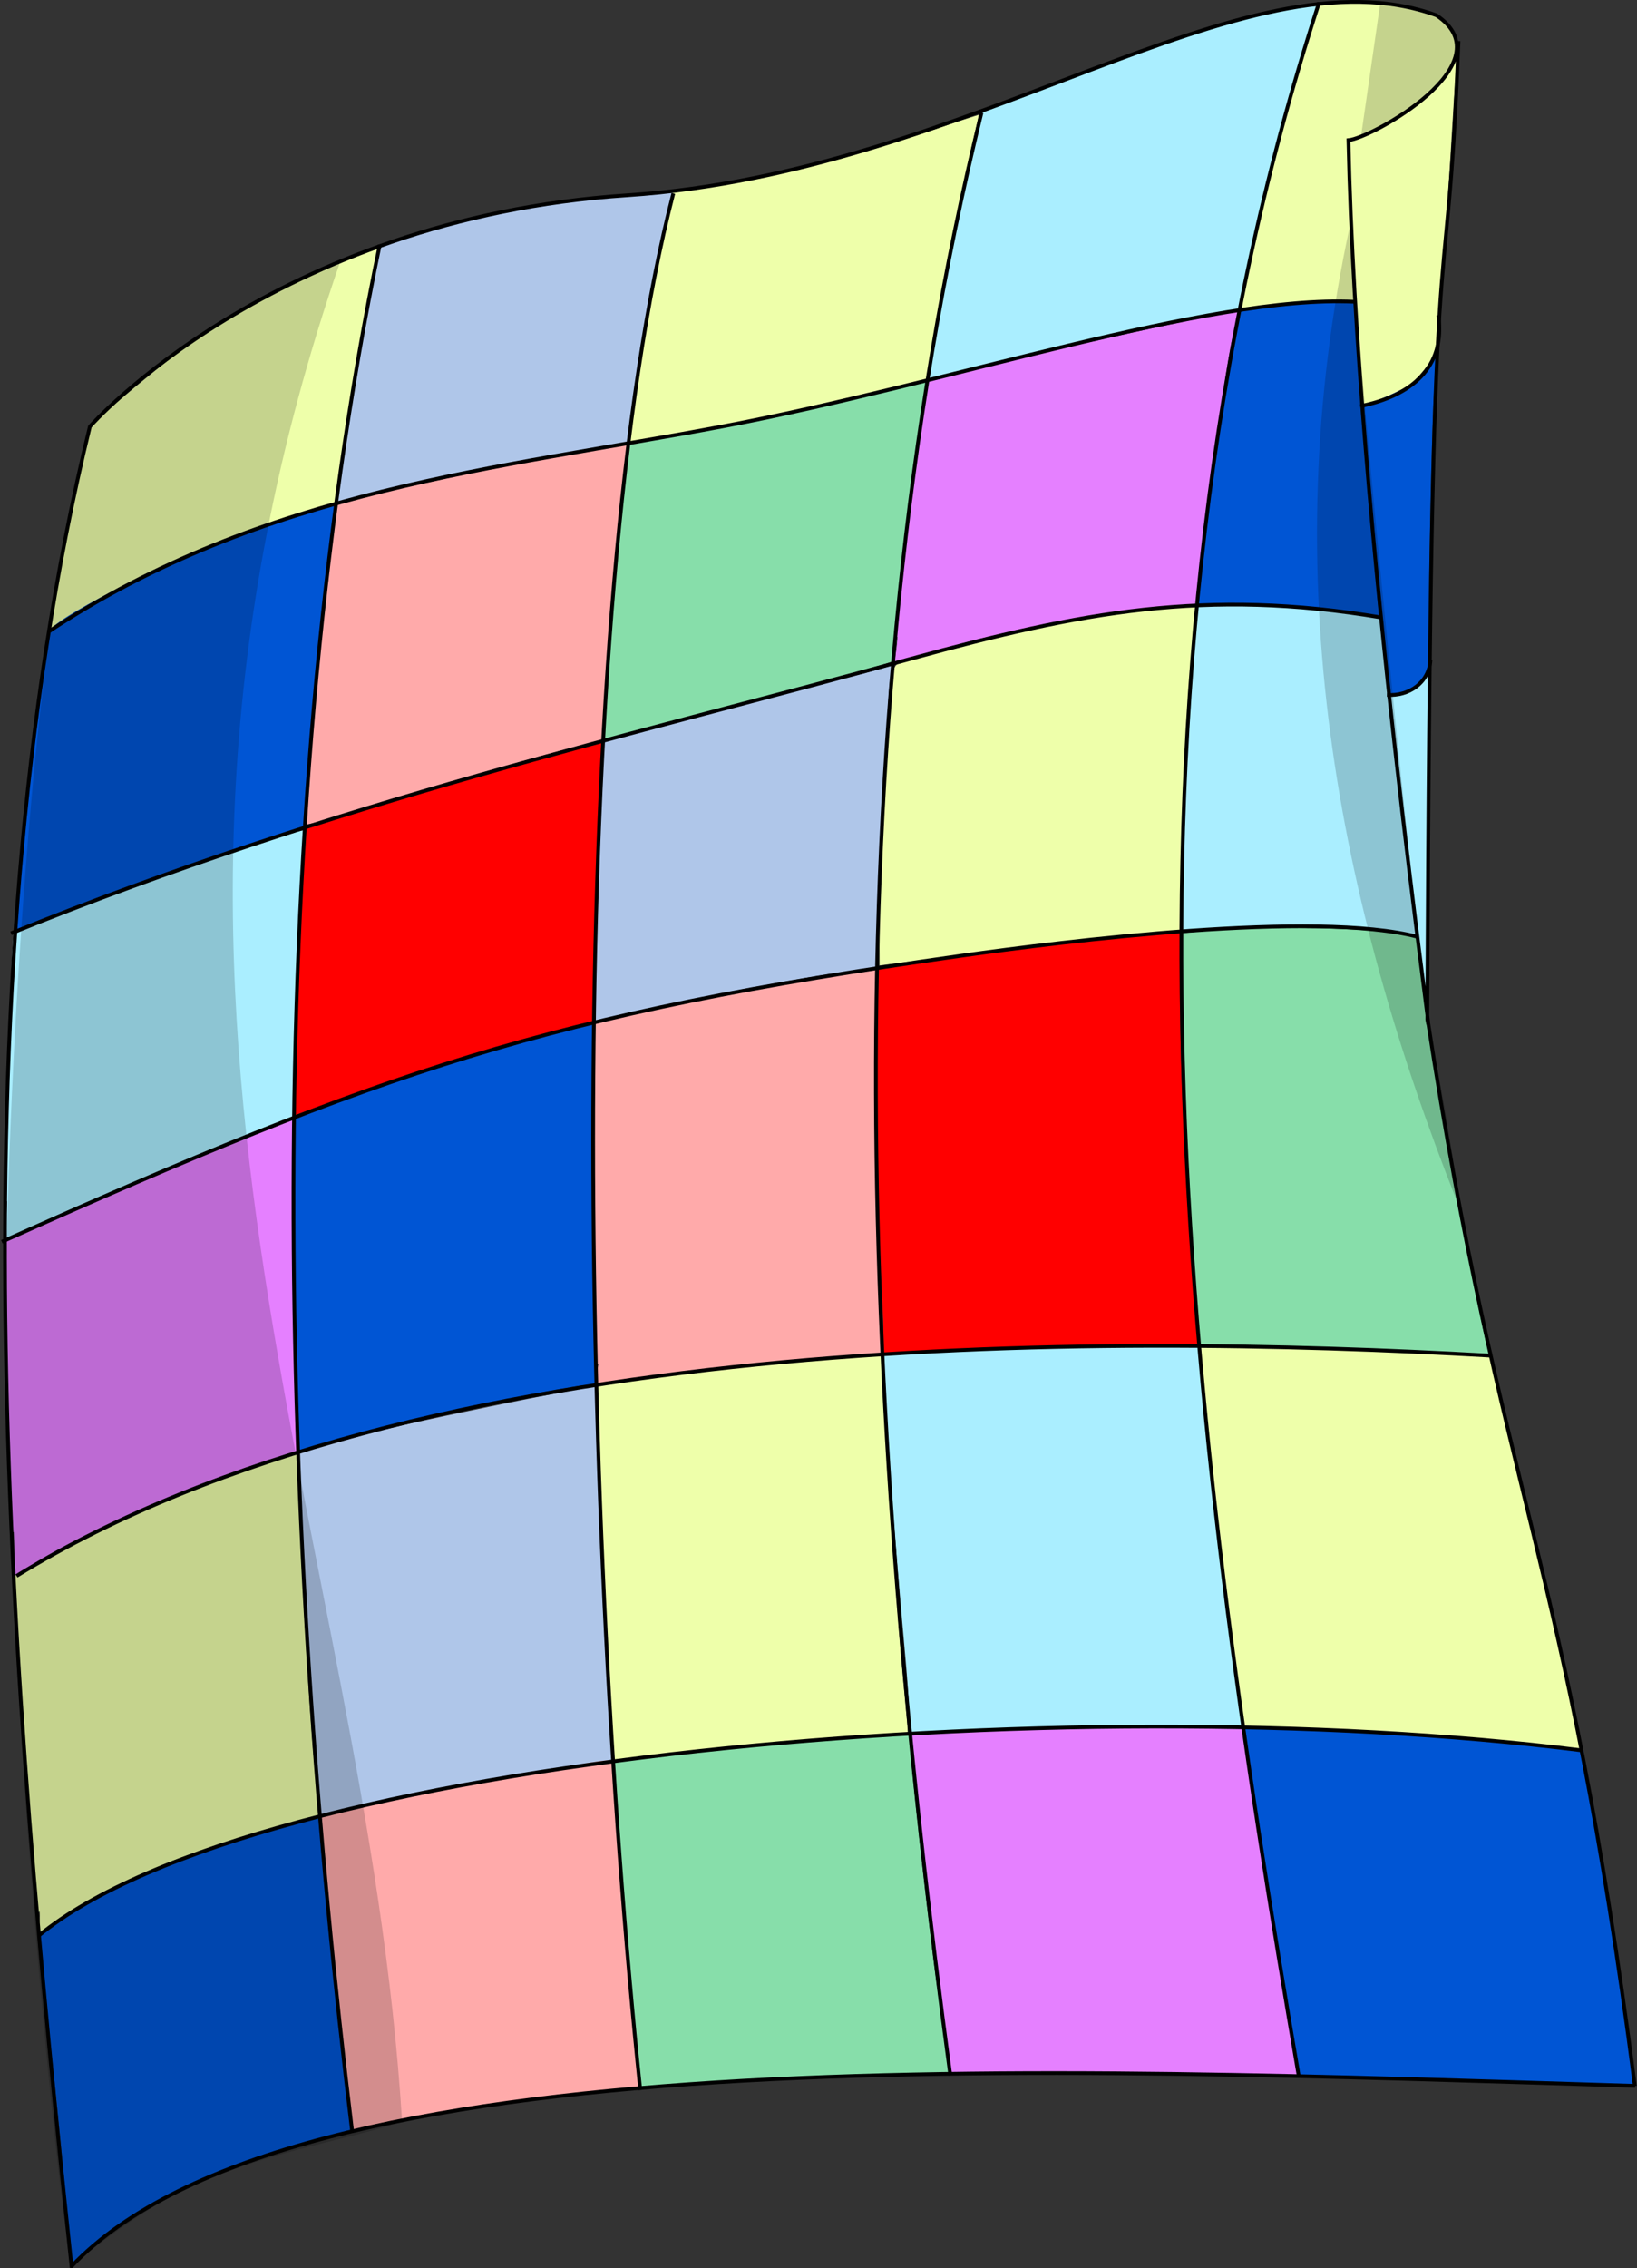
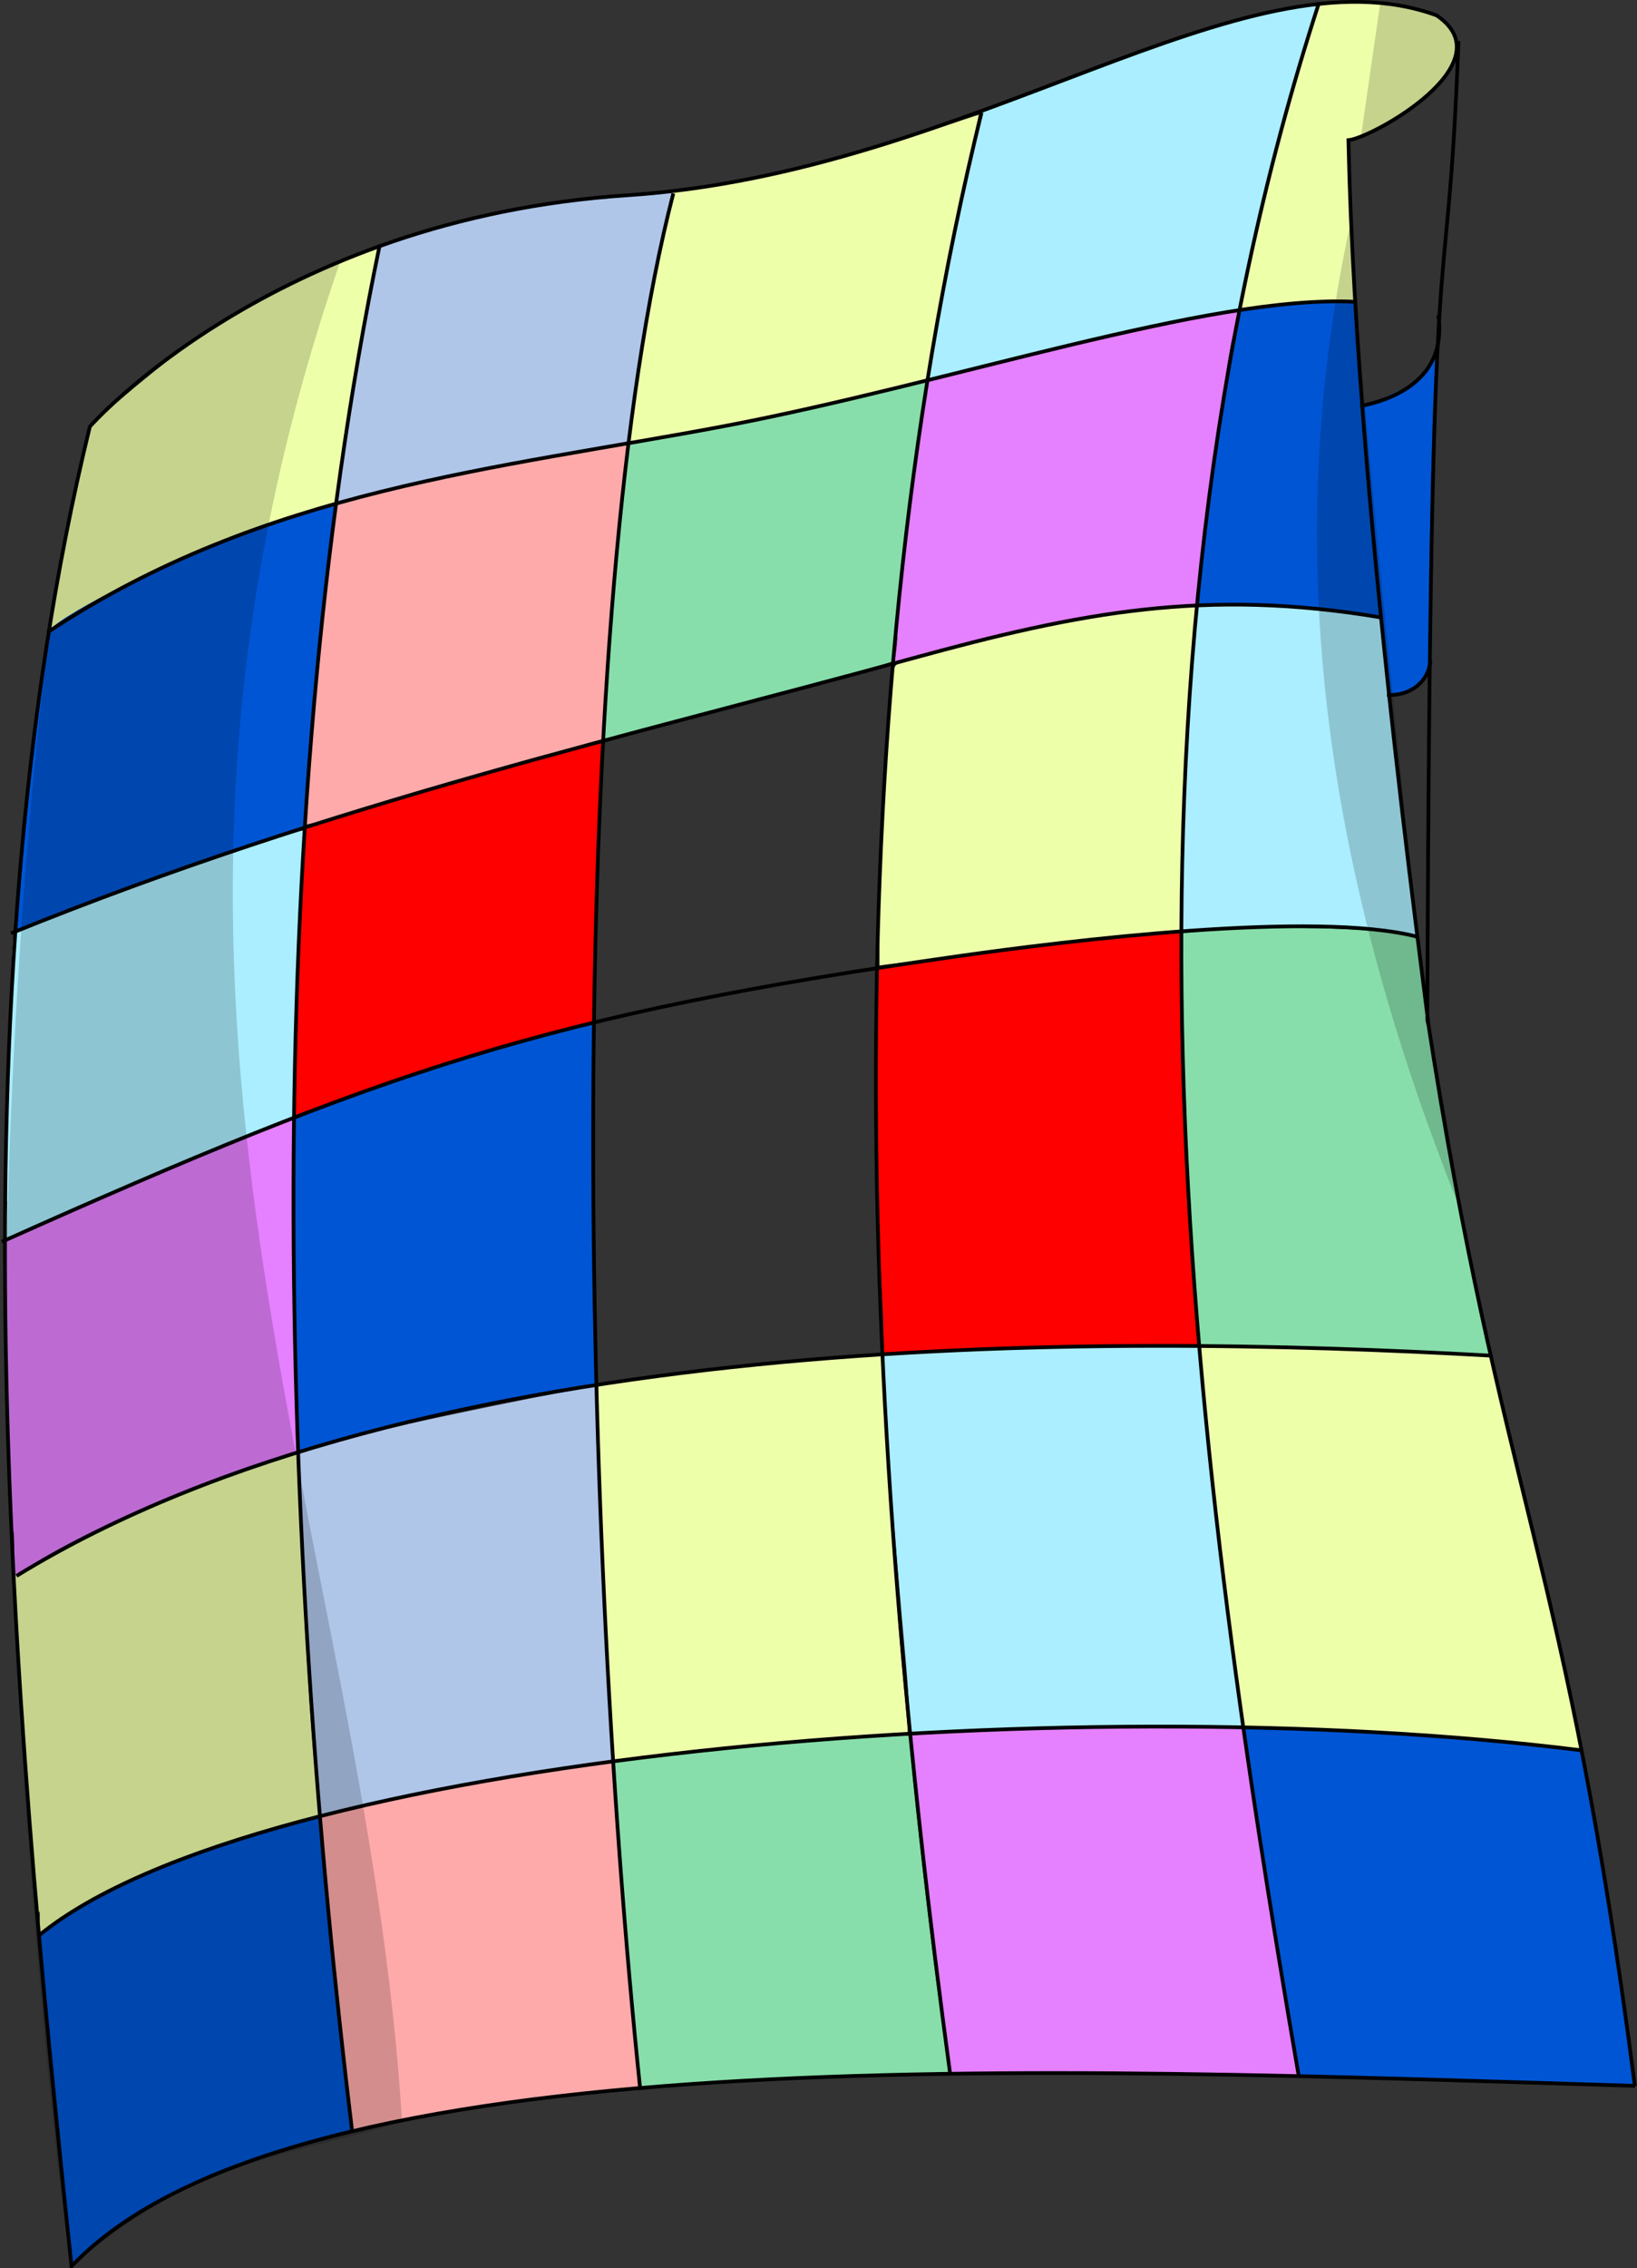
<svg xmlns="http://www.w3.org/2000/svg" viewBox="0 0 439.2 608.06">
  <rect x="0" y="0" width="439.2" height="608.06" fill="#333333" stroke="none" />
  <path d="M13.29 168.62c0-1.355 4.105-23.346 7.24-37.647 3.228-14.728 3.318-15.203 3.71-16.708.177-.677 21.919-19.312 31.762-25.763 11.626-7.62 44.294-23.627 45.608-22.313.199.199-1.585 7.678-3.156 15.974-1.572 8.296-4.113 23.971-5.649 34.026l-2.923 18.81-11.46 3.474c-20.345 6.465-39.075 14.601-54.667 23.89-9.912 5.904-10.465 6.65-10.465 6.257z" fill="#efa" />
  <path d="M90.4 134.55c-.071-1.002 10.466-67.326 11.82-68.2 1.424-.92 14.41-5.333 23.73-7.639 11.274-2.789 22.802-4.334 40.043-6.073 12.879-1.299 14.754-1.568 14.635-1.066-.191.805-6.69 28.595-8.823 42.285-1.442 9.251-2.23 18.126-2.56 20.207l-.598 4.574-21.81 3.99c-23.065 4.234-43.523 8.52-51.301 10.874-4.62 1.4-5.147 1.409-5.136 1.048z" fill="#afc6e9" />
  <path d="M168.37 118.86c.225-.81 1.05-6.12 1.348-8.895.981-9.099 5.522-34.829 8.158-46.429l2.716-12.294 13.066-1.84c16.088-2.672 34.25-7.093 53.19-13.448 8.673-2.91 15.769-5.221 15.769-5.135s-1.526 6.84-3.392 15.01c-2.759 12.085-6.668 34.587-9.738 52.052l-.396 3.796-15.974 4.063c-22.088 5.233-55.546 11.416-54.673 11.552.591.092-10.314 2.433-10.074 1.569z" fill="#efa" />
  <path d="M249.6 97.85c4.47-26.248 12.428-66.528 13.83-67.878.92-.886 20.98-8.304 43.74-16.41 15.931-5.674 33.702-10.81 42.159-11.973l4.42-.481-1.76 5.782c-6.378 20.562-16.54 59.672-18.176 70.239-.294 1.902-.94 5.088-1.273 5.627-.333.54-8.278 1.703-17.494 3.554-9.216 1.851-27.23 5.872-40.353 9.096s-25.606 6.39-25.802 6.39c-.196 0 .414-2.211.709-3.946z" fill="#aef" />
  <path d="M332.71 82.82c.251-1.097 1.784-8.242 2.923-13.619 3.657-17.263 10.138-42.843 15.742-60.842 1.932-6.204 2.232-6.95 2.488-7.19.472-.444 10.665-.789 14.828-.507 18.36 1.242 25.416 7.396 20.868 16.79-2.98 6.157-14.102 15.2-23.614 18.84l-4.28 1.343.21 5.005c.26 3.043.185 12.824.48 21.412l.93 16.672-11.817.121c-6.644.575-13.99 1.126-15.516 1.385-2.576.438-2.874 1.65-3.242.59z" fill="#efa" />
-   <path d="M365.8 108.04c-.396-.222-.94-8.512-1.607-17.939-.666-9.427-1.602-24.774-1.918-34.266l-.576-17.787 5.968-2.35c7.556-3.488 15.766-9.36 19.463-13.99l3.767-5.971-.813 10.836c-1.344 22.638-3.904 63.444-4.726 66.657-1.058 4.142-6.247 10.2-11.22 12.576-3.653 1.745-8.337 2.908-8.337 2.233z" fill="#efa" />
-   <path d="M159.85 250.5c.74-28.747 1.377-51.133 2.235-51.958.362-.348 17.381-4.402 35.884-9.33s34.958-8.967 37.214-9.619l4.101-1.184-.51 3.981c-.701 5.463-2.317 42.562-3.005 61.203l-.564 15.567-3.275.845c-1.22.246-5.285.484-9.68 1.174-13.44 2.11-38.496 6.915-50.311 9.647-6.162 1.426-12.21 2.988-12.47 2.988-.26 0 .056-10.71.38-23.314z" fill="#afc6e9" />
  <path d="M79.42 277.97c.477-17.81 2.45-55.646 2.809-56.113.333-.433 44.718-13.601 59.523-17.628 9.482-2.58 18.772-5.121 19.352-5.326.81-.286.672 1.732.278 6.071-.282 3.109-.682 19.925-1.211 37.21l-1.095 31.82-16.112 4.386c-20.396 5.597-63.604 20.123-63.56 20.554.065.639-.531-.585.015-20.974z" fill="red" />
  <path d="M1.28 322.38c.244-5.204.655-18.659.915-30.223.46-20.482.942-41.785 1.687-42.53 1.684-1.684 76.894-27.818 77.576-26.981.149.183-.146 5.649-.494 11.662-.348 6.013-1.262 18.881-1.547 28.595-.926 31.574-.698 35.242-.764 36.781-.025.593-39.104 15.517-56.308 23.027-11.005 4.805-20.595 9.396-20.825 9.396-.23 0 .176-4.918.42-10.122l-.66.396z" fill="#aef" />
  <path d="M4.94 240.41c1.89-23.22 7.093-66.849 8.415-71.209.986-3.25 27.92-16.968 47.071-24.455 11.004-4.302 29.194-10.011 29.811-9.393.222.222-.666 5.42-1.327 10.259-1.556 11.385-4.226 37.938-5.885 58.698-.72 9.014-1.052 17.146-1.38 17.423-.33.277-10.36 3.057-20.999 6.661-16.704 5.659-35.47 12.531-51.518 18.866l-5.08 2.141.495-5.427.396-3.565z" fill="#0055d4" />
  <path d="M81.95 221.51c.003-2.357 2.746-37.899 3.979-49.99 2.48-24.327 3.515-35.571 4.592-36.236 3.258-2.014 76.917-17.36 77.899-16.221.096.112-1.359 9.379-2.427 19.786-1.78 17.359.028 57.797-4.458 59.769-2.641 1.16-.887-.116-15.06 3.718-13.341 3.609-44.406 12.903-58.476 17.277-2.891.899-5.653 1.442-5.653 1.37l-.396.527z" fill="#faa" />
  <path d="M162.25 191c0-9.565 5.71-70.994 6.618-71.918.174-.177 6.818-1.381 14.12-2.677 16-2.838 32.811-6.39 51.2-10.757 7.516-1.785 14.358-3.714 14.317-3.131-.034.489-.759 6.162-1.675 12.101-2.08 13.479-4.961 42.362-5.723 52.597-.315 4.238-1.093 9.44-1.406 9.946-.313.506-17.249 5.127-37.153 10.43-19.903 5.303-39.72 10.543-40.488 10.837-1.201.461-.47-2.656.058-5.182l.132-2.245z" fill="#87deaa" />
  <path d="M240.44 170.84c1.709-19.292 7.733-67.934 8.645-68.747 1.42-1.266 79.24-18.702 83.44-18.702 1.317 0-.806 1.365-2.266 8.992-2.245 11.73-6.62 46.08-7.83 58.546l-1.292 11.396-2.86.23c-1.428.2-6.841.12-12.03.63-12.542 1.233-28.46 4.288-46.914 9.004-8.326 2.128-19.158 6.585-19.205 5.486-.095-2.214.162-.792.709-6.967l-.397.132z" fill="#e580ff" />
  <path d="M360.48 163.64c-3.932-.601-14.262-1.375-22.955-1.72l-16.335.431.15-4.027c.227-1.198.651-4.357.942-7.826 1.354-16.149 9.26-66.014 10.596-67.193 1.056-.931 15.543-2.433 22.97-2.432l7.694.001.476 4.812c.261 2.428.213 10.678.699 17.847.486 7.17 1.813 23.486 2.949 36.258 1.136 12.772 2.33 24.577 2.33 25.104 0 1.104-.1.186-9.516-1.254z" fill="#0055d4" />
  <path d="M371.67 177.37c-1.393-12.181-5.83-58.449-5.834-61.705-.002-2.043-.527-5.604.412-6.695.663-.77 13.329-5.297 16.033-8.49l3.025-4.976-.767 13.07c-.276 6.245-.725 24.411-.996 40.369-.29 17.103.33 28.394-.196 29.776-.923 2.43-2.361 5.66-6.291 6.787l-4.41.659-.976-8.795z" fill="#0055d4" />
-   <path d="M377.14 225.69c-2.195-18.849-3.1-27.918-3.303-29.19-.29-1.817-1.358-9.575-1.201-9.839.432-.73 5.165-.803 6.849-1.945l4.117-4.19-.396 40.774c0 21.264.1 43.862-.906 43.943-.652.053-2.965-20.704-5.16-39.553z" fill="#aef" />
  <path d="M370.62 249.4c-2.775-.434-16.002-1.177-29.069-1.006L317 249.63l.144-13.88c.02-21.043 1.147-73.477 4.258-73.322.814.04 2.529-1.033 14.91-.483 11.057.49 33.358 2.81 34.08 3.525 1.02 1.01 1.315 10.877 2.08 18.795.68 7.039 2.004 18.542 4.745 41.21 1.37 11.333 3.153 24.626 3.155 25.666.004 2.13-1.497-.452-9.752-1.742z" fill="#aef" />
  <path d="M385.23 362.37c-.193-.18-13.28-.394-30.857-.959s-31.914.524-32.46-.88c-1.49-3.835-1.114-9.918-1.863-21.25-1.986-30.048-3.452-61.555-3.156-75.982l.259-13.144 11.99-1.078c12.869-.802 38.462-.16 45.752 1.153l5.383 1.054 1.18 9.792c2.083 18.663 15.612 95.37 18.12 101.91.422 1.1-1.254.11-6.551.11-3.442 0-6.68-.675-7.796-.723z" fill="#87deaa" />
  <path d="M237 355.71c-.027-3.862-1.157-19.889-1.541-35.616-.385-15.727-.628-34.974-.379-43.578l-.074-17.227 11.449-1.293c23.748-3.625 69.734-8.822 70.442-8 .162.188-.582 15.895-.039 33.935.883 29.325 3.12 59.984 4.414 71.062l.466 5.975-16.326-.25c-17.436.015-54.757 1.183-62.338 2.013h-6.024l-.05-7.02z" fill="red" />
-   <path d="M159.88 365.66c-.289-2.765-.657-24.258-.657-47.922l.264-43.687 14.615-3.389c15.633-3.467 47.349-9.253 55.328-10.157l5.675-.978-.177 37.117c.048 19.834.865 42.78 1.171 50.991.482 12.956 1.578 15.326.483 15.328-6.46.012-57.81 5.475-71.142 7.582l-5.696.671.795-5.555h-.66z" fill="#faa" />
  <path d="M80.01 389.26c-.24-.626-.791-22.02-.902-45.766l-.069-43.835 5.707-2.338c13.669-5.619 70.378-23.021 74.555-23.01.46 0-.457 20.194-.326 48.69l1.012 48.162-3.955.259c-25.661 4.245-58.556 11.774-69.523 15.94-.575.218-5.995 2.26-6.235 1.635l-.264.264z" fill="#0055d4" />
  <path d="M3.04 410.74c-.903-15.857-2.273-77.631-1.667-78.27 1.339-1.413 75.544-33.537 77.221-32.488.633.396-.006 16.769.383 42.633.345 23.013.822 45.236.898 46.32.127 1.809-1.554.218-13.137 4.264-20.997 7.333-43.19 17.257-56.377 25.208-2.76 1.664-6.306 4.215-6.59 4.216-.285 0 .264-6-.07-11.883H3.04z" fill="#e580ff" />
  <path d="M9.84 512.87c-.952-8.959-2.715-35.374-3.977-54.851-.69-10.639-1.353-22.016-1.636-26.251l-.515-9.152 6.643-3.704c8.285-4.839 31.59-15.635 41.392-19.477 12.173-4.772 27.578-10.32 28.394-9.816.4.247.068 5.048.068 8.893 0 8.321 1.777 44.516 3.53 67.498 1.547 20.284 3.53 20.762 2.064 20.762-1.955 0-27.553 7.636-37.396 11.318-10.588 3.961-23.812 10.994-30.565 15.479-2.544 1.69-7.042 4.662-7.575 4.99-.67.414.72-2.743.366-6.084l-.793.396z" fill="#efa" />
  <path d="M84.92 475.01c-2.587-35.473-4.614-68.849-4.617-78.48l-.266-7.043 10.229-3.02c17.043-4.945 69.052-14.96 69.169-14.877.49.345.818-.461.835 12.594.013 10.006 1.744 41.833 3.288 68.794.583 10.176 2.117 17.687.982 19.023-5.871 6.909-5.698.82-12.405 1.83-17.574 2.65-42.072 7.215-54.298 10.12-5.813 1.38-11.838 2.906-11.871 2.775-2.116-8.319-.092-2.388-.387-6.435l-.66-5.282z" fill="#afc6e9" />
  <path d="M164.92 471.94c-.53-3.789-.774-7.23-1.231-14.631-1.277-20.678-3.366-68.726-3.366-77.421l-.396-8.299 6.708-1.3c12.158-2.093 51.272-6.315 64.862-6.965l5.154.043.615 11.005c1.31 22.326 2.718 49.177 4.431 68.751.983 11.236 2.017 21.124 1.813 21.328-.205.204-5.76.635-12.668 1.12-22.191 1.554-56.334 5.218-62.176 5.816-1.06.108-3.743.909-3.745.553z" fill="#efa" />
  <path d="M244.22 464.33c-.002-.407-.342-9.405-1.24-19.35-3.024-33.515-6.907-80.851-6.08-81.804.824-.949 38.463-2.118 61.937-2.118l22.9-.132.287 3.525c.23 1.504.683 11.06 1.65 21.236 1.583 16.648 8.102 67.035 9.307 73.564l.481 3.662-40.625.014c-22.126.298-41.894 1.311-44.09 1.606-2.198.295-4.526.204-4.528-.203z" fill="#aef" />
  <path d="M409.8 467.22c-12.627-1.463-41.964-2.967-60.745-3.68l-15.173-.433-.839-3.16c-1.84-10.93-7.943-62.803-9.512-80.45-.494-5.552-.975-11.438-1.231-13.404l-.466-5.29 15.796.316c17.86.06 61.356 1.386 62.096 2.126.79.79 16.75 69.322 21.008 89.313 1.429 6.707 3.854 15.333 3.072 16.068-1.55 1.455.461.27-14.006-1.406z" fill="#efa" />
  <path d="M389.07 557.51c-15.496-.39-30.872-.92-34.169-1.175l-6.655.328-5.57-35.002c-7.052-43.315-9.967-58.037-8.86-58.615 1.215-.636 48.703 2.086 75.229 4.677l15.828 1.72.323 4.51c3.443 17.17 12.967 80.734 12.967 85.063 0 .38-14.05-.623-49.092-1.506z" fill="#0055d4" />
  <path d="M289.9 555.37l-35.124.299-3.54-27.836c-2.474-15.48-7.427-62.175-6.758-62.824.607-.588 52.8-2.186 70.933-2.184l18.045.266.59 2.841c.25 1.272.934 6.533 1.68 11.853.746 5.32 3.656 24.548 6.627 42.73 2.971 18.18 6.195 35.055 6.195 35.723 0 1.01-3.14.257-12.752.09-6.36-.11-27.086-.832-45.896-.958z" fill="#e580ff" />
  <path d="M171.1 553.86c-.002-.6-.335-3.98-1.224-13-2.171-22.028-5.667-67.791-5.176-68.283 1.032-1.031 38.633-5.15 64.151-6.91 11.287-.779 15.06-1.452 15.06-.715 0 2.55 2.757 29.706 6.252 58.099 2.125 17.265 4.744 32.492 4.527 32.708-.216.216-12.452.353-25.578.788-24.395.81-52.31 2.53-57.256 2.844-.716.045.435.114-.228-1.041l-.528-4.49z" fill="#87deaa" />
  <path d="M93.44 562.95c-2-14.099-8.22-75.522-7.267-75.974 1.877-.891 37.924-8.823 58.989-12.072 7.632-1.177 19.107-3.899 19.163-2.646.258 5.77-.202-3.788 3.09 38.198 1.18 15.033 2.618 32.291 3.197 38.188.715 7.28 1.566 10.988.974 10.991-.479.002-10.328.679-20.274 1.826-17.397 2.008-41.493 5.886-51.437 8.28l-5.551 1.409-.225-3.182-.66-5.018z" fill="#faa" />
  <path d="M15.81 569.67c-1.962-19.775-4.315-39.228-4.583-43.391l-.883-7.701 7.532-5.146c8.436-5.559 18.018-10.238 29.958-14.777 11.053-4.201 37.23-12.06 37.889-11.401.25.25.353 7.446 1.037 15.024 1.526 16.902 3.24 33.45 5.508 53.172.95 8.253 2.375 15.413 2.2 15.588-.175.175-6.578 1.621-13.26 3.537-24.684 7.076-42.587 15.722-56.298 27.187-2.54 2.124-5.354 5.183-5.605 5.183-.25 0-1.534-17.5-3.495-37.274z" fill="#0055d4" />
  <path d="M235.9 242.62c.654-18.721 2.692-53.181 3.403-59.705.576-5.286.632-4.818 5.224-6.249 10.907-3.397 36.153-9.412 45.588-11.015 12.365-2.1 30.113-3.782 30.824-3.07.28.28-.164 5.518-.664 10.51-.907 9.05-2.255 35.172-3.188 61.801l-.095 14.434-5.385.58c-28.025 2.895-41.28 4.299-57.139 6.592l-18.482 2.314-.085-16.191z" fill="#efa" />
  <path d="M382.95 272.85c19.814 128.97 37.303 143.99 55.68 286.4M391.31 11c-3.302 86.137-7.516 21.834-8.368 262.35C385.81 289.507 364 142.08 361.777 37.58c6.174-.505 42.654-20.684 23.626-33.47-51.9-18.868-123.97 42.105-217.07 48.237-95.288 6.276-144.22 62.019-144.22 62.019-37.387 152.91-21.14 340.28-4.922 493.2 59.314-62.209 262.09-53.15 419.5-48.369" stroke="#000" fill="none" />
  <path d="M12.8 169.49c58.016-38.482 120.75-43.747 181.6-55.267 60.354-11.425 129.72-35.159 168.86-33.331M2.96 250.21c87.324-35.381 166.64-53.049 241.7-73.675 45.272-12.439 78.886-18.88 125.98-10.986M.5 332.9c102.51-45.837 146.28-60.993 257.32-76.664 27.682-3.906 95.23-12.308 122.66-5.044M4.43 422.49c108.3-66.44 289.92-64.98 395.25-59.07M10.34 518.96c58.809-48.256 274.72-67.143 413.95-49.714M101.89 65.63c-32.71 157.51-26.546 348.49-7.383 506M180.65 51.85c-28.83 111.34-25.41 349.62-8.86 508.46M263.34 30.19c-41.57 168.34-31.2 357.84-8.37 526.18M353.91.66c-60.577 186.17-35.104 383.85-5.414 556.2M364.97 108.88c13.628-2.721 22.973-10.421 20.925-24.339M372.12 186.3c5.935.393 11.206-3.27 11.674-9.31" stroke="#000" fill="none" />
  <path d="M91.251 70.226c-69.164 199.98 6.716 338.08 16.619 498.53-13.721 4.73-33.791 7.56-54.207 16.37-18.506 7.98-33.563 22.34-34.365 21.49-2.469-2.63-19.265-164.96-17.638-265.59.966-59.73 7.65-178.33 21.913-224.52 3.419-11.07 53.154-42.625 67.678-46.284zM370.25 1.298l-5.13 35.487c12.53-6.013 23.53-15.215 25.85-23.385-.3-6.865-5.16-11.776-20.72-12.102zM362.25 60.169c4.995 71.784 20.22 209.67 20.346 210.6.25 1.832 7.465 35.509 8.576 51.963-32.19-80.83-49.49-167.75-28.92-262.56z" fill-opacity=".173" />
</svg>